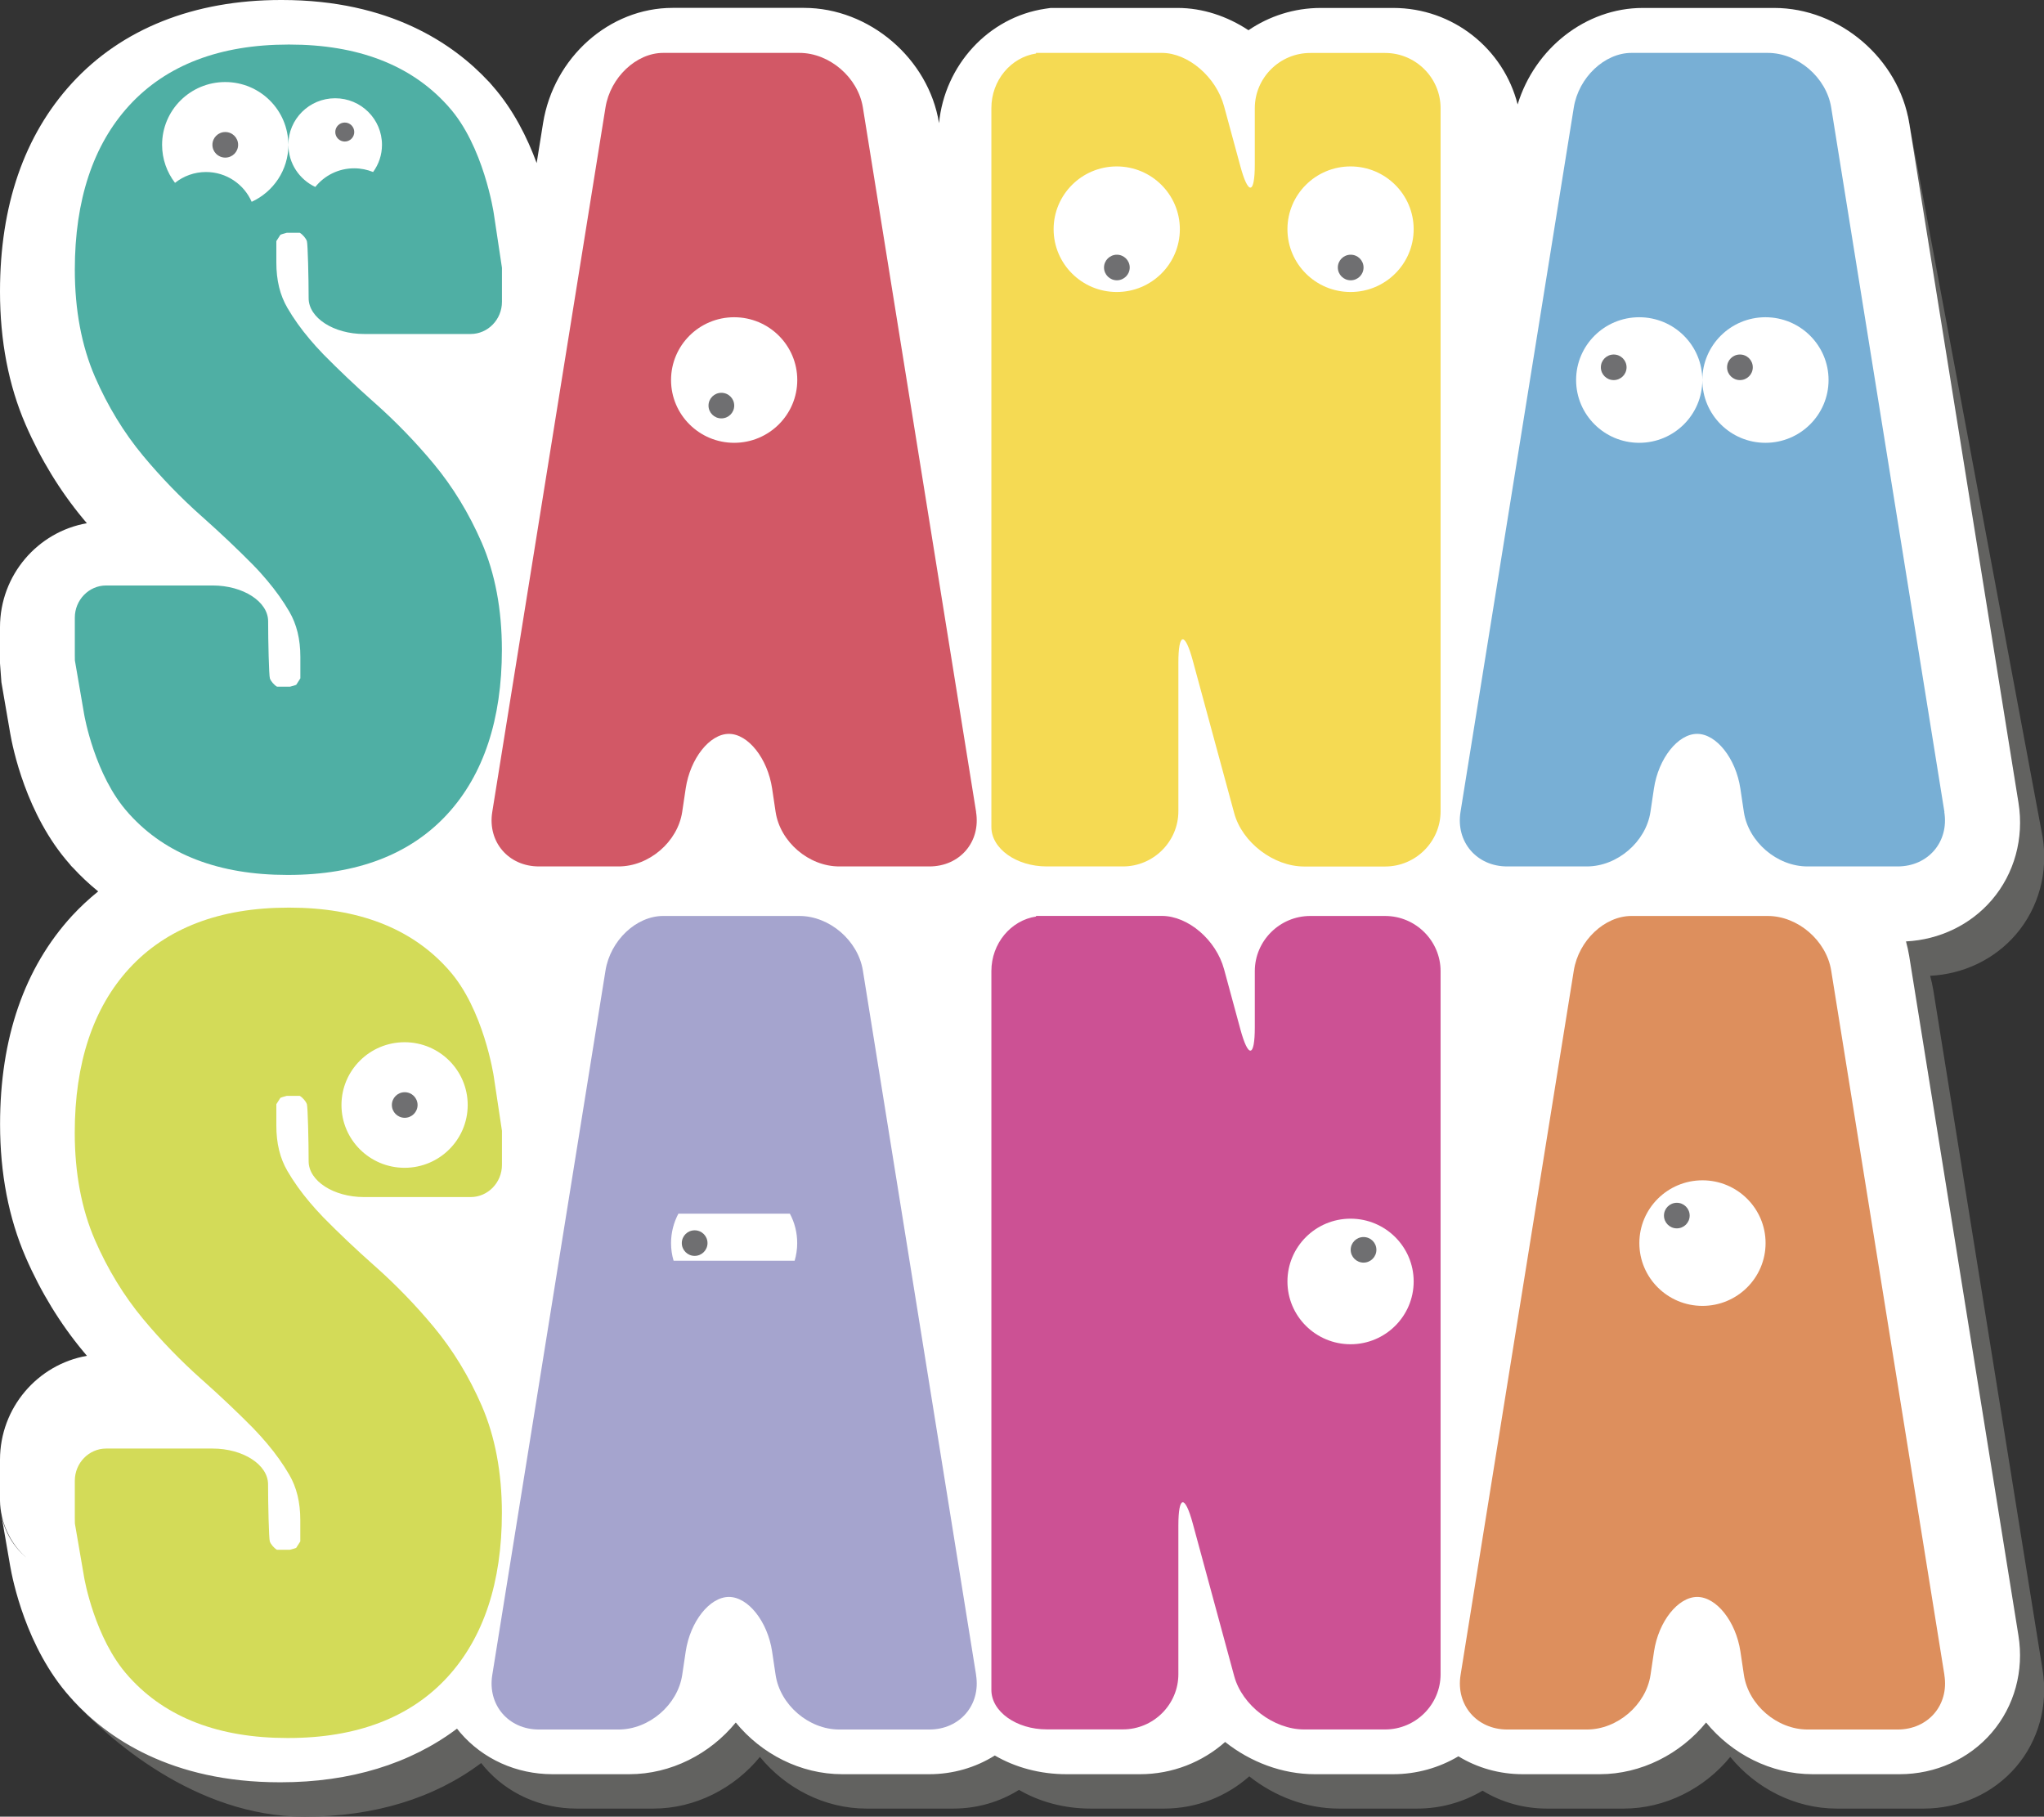
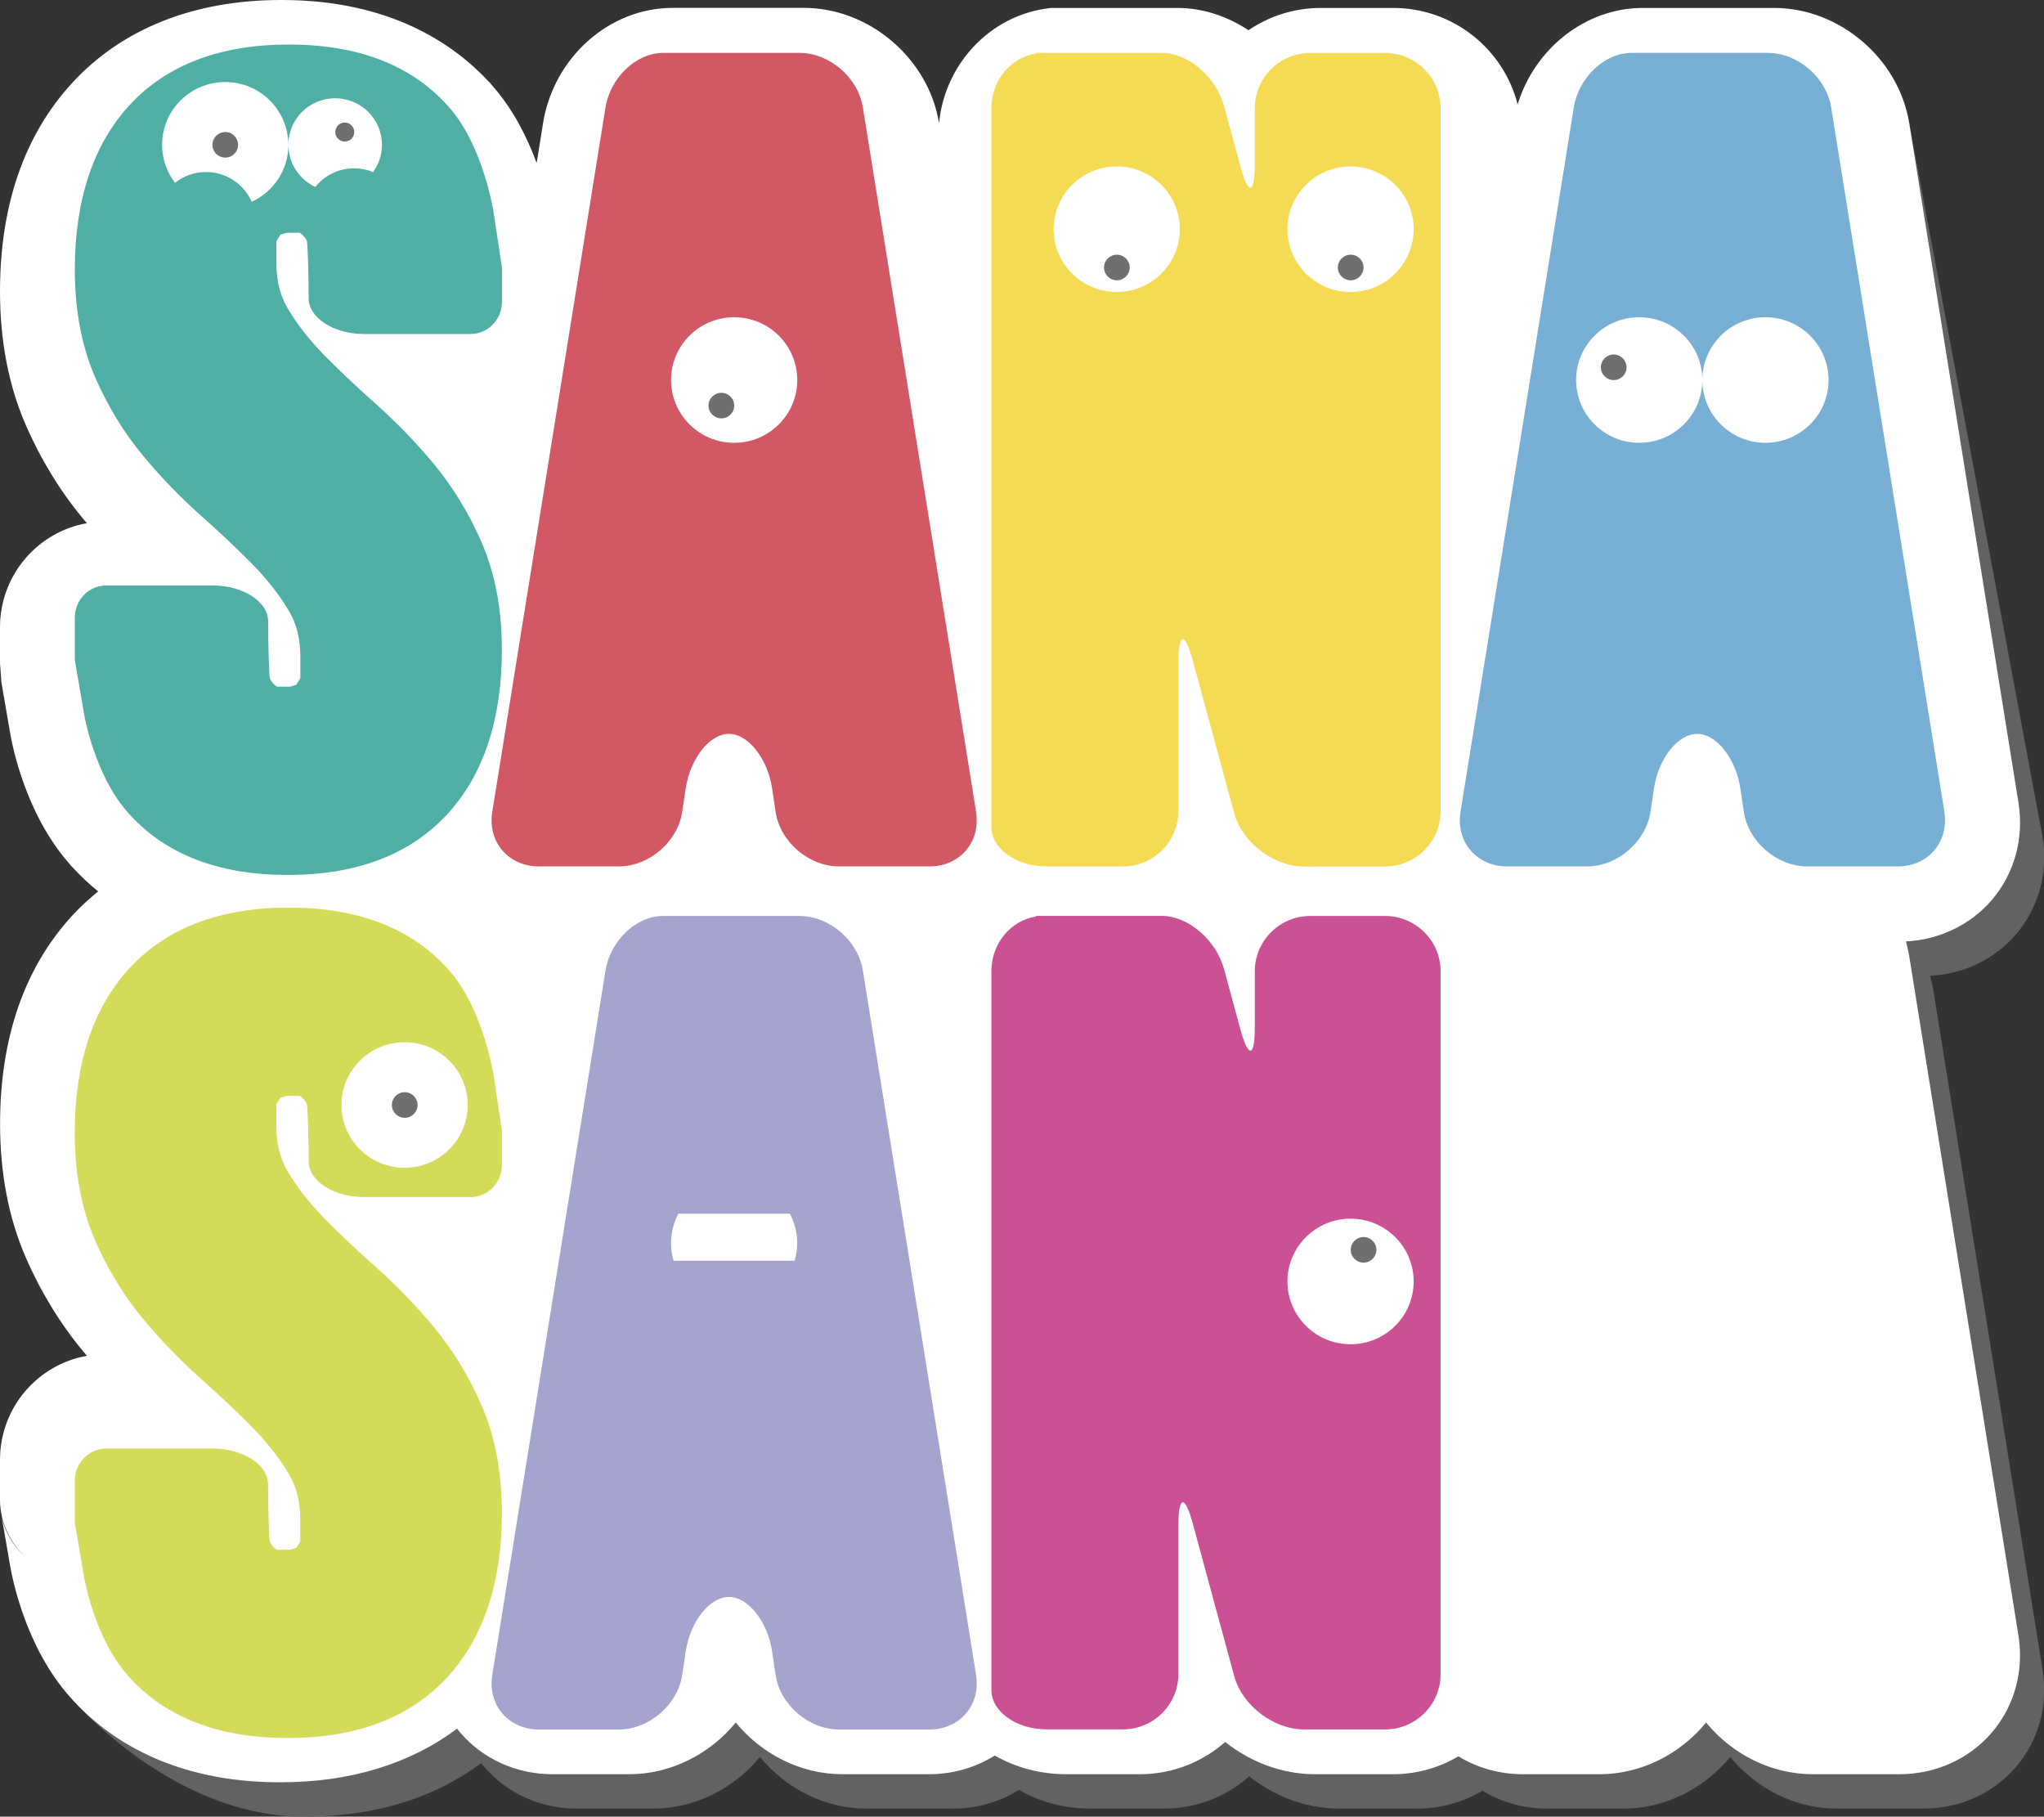
<svg xmlns="http://www.w3.org/2000/svg" id="Capa_2" data-name="Capa 2" viewBox="0 0 303.78 269.95">
  <rect x="0" y="0" width="303.78" height="269.95" fill="#333333" stroke="none" />
  <defs>
    <style>
      .cls-1 {
        fill: #78afd5;
      }

      .cls-2 {
        fill: #cc5194;
      }

      .cls-3 {
        fill: #fff;
      }

      .cls-4 {
        fill: #f5da53;
      }

      .cls-5 {
        fill: #a5a4ce;
      }

      .cls-6 {
        fill: #626260;
      }

      .cls-7 {
        fill: #6f6f71;
      }

      .cls-8 {
        fill: #dd8f5d;
      }

      .cls-9 {
        fill: #d3db58;
      }

      .cls-10 {
        fill: #4fafa4;
      }

      .cls-11 {
        fill: #d25866;
      }
    </style>
  </defs>
  <g id="SANA_SANA" data-name="SANA SANA">
    <g>
      <path class="cls-6" d="M10.83,252.65c5.12,5.59,18.18,17.3,34.34,17.3h.15c10.32,0,19.24-2.74,26.19-7.97,.16,.2,.31,.4,.48,.59,3.37,3.93,8.36,6.18,13.71,6.18h11.41c6.21,0,12.02-3.02,15.83-7.68,3.81,4.66,9.62,7.68,15.83,7.68h12.92c3.53,0,6.9-.99,9.75-2.78,3.03,1.76,6.68,2.78,10.66,2.78h10.91c4.85,0,9.29-1.81,12.66-4.79,3.77,2.99,8.49,4.79,13.33,4.79h11.62c3.55,0,6.87-.97,9.72-2.66,2.81,1.72,6.11,2.66,9.56,2.66h11.42c6.21,0,12.02-3.02,15.83-7.68,3.81,4.66,9.62,7.68,15.83,7.68h12.92c5.35,0,10.34-2.25,13.71-6.18,3.37-3.93,4.81-9.19,3.96-14.44l-16.24-101h0c-.12-.72-.28-1.43-.47-2.13,4.98-.25,9.58-2.46,12.75-6.15,3.37-3.93,4.81-9.19,3.97-14.44l-20.02-107.16L10.83,252.65Z" />
      <path class="cls-3" d="M.21,101.39c.06,.33,.52,2.98,1.31,7.6,.34,1.96,2.33,12.07,8.83,19.4l.23,.29,.34,.34c1.04,1.13,2.26,2.29,3.67,3.44-1.37,1.11-2.67,2.31-3.88,3.62-7.1,7.75-10.7,18.17-10.7,30.98,0,7.29,1.28,13.94,3.81,19.77,2.24,5.15,5.11,9.84,8.53,13.96,.19,.23,.38,.46,.57,.68-7.33,1.28-12.92,7.72-12.92,15.44v5.37c0,.28,0,.53,0,.71,.05,3.14,1.46,6.34,3.95,8.5-1.9-1.6-3.27-3.82-3.75-6.39,.06,.33,.51,2.9,1.31,7.59,.34,1.97,2.34,12.12,8.88,19.46,.02,.02,.03,.03,.05,.05l.13,.15c.08,.09,.17,.19,.26,.28,0,0,0,0,0,.01,5.12,5.59,14.59,12.2,30.75,12.2h.15c10.32,0,19.24-2.74,26.19-7.97,.16,.2,.31,.4,.48,.59,3.37,3.93,8.36,6.18,13.71,6.18h11.41c6.21,0,12.02-3.02,15.83-7.68,3.81,4.66,9.62,7.68,15.83,7.68h12.92c3.53,0,6.9-.99,9.75-2.78,3.03,1.76,6.68,2.78,10.66,2.78h10.91c4.85,0,9.29-1.81,12.66-4.79,3.77,2.99,8.49,4.79,13.33,4.79h11.62c3.55,0,6.87-.97,9.72-2.66,2.81,1.72,6.11,2.66,9.56,2.66h11.42c6.21,0,12.02-3.02,15.83-7.68,3.81,4.66,9.62,7.68,15.83,7.68h12.92c5.35,0,10.34-2.25,13.71-6.18,3.37-3.93,4.81-9.19,3.96-14.44l-16.24-101h0c-.12-.72-.28-1.43-.47-2.13,4.98-.25,9.58-2.46,12.75-6.15,3.37-3.93,4.81-9.19,3.97-14.44l-16.24-101c-1.55-9.6-10.36-17.12-20.07-17.12h-19.53c-8.48,0-16.05,6-18.6,14.34-2.08-8.23-9.58-14.34-18.49-14.34h-10.76c-3.98,0-7.68,1.22-10.75,3.31-3.17-2.09-6.82-3.31-10.53-3.31h-18.87l-.82,.12c-8.44,1.26-14.94,8.41-15.77,17-1.55-9.6-10.36-17.13-20.07-17.13h-19.53c-9.4,0-17.68,7.36-19.25,17.13l-.95,5.93c-1.38-3.75-3.47-7.97-6.58-11.49-.04-.04-.07-.09-.11-.13l-.32-.37-.16-.16C67.43,6.54,57.97,0,41.9,0h-.15C28.84,0,18.11,4.27,10.7,12.35,3.6,20.1,0,30.52,0,43.33,0,50.63,1.28,57.28,3.81,63.11c2.24,5.15,5.11,9.84,8.53,13.96,.19,.23,.38,.46,.57,.68C5.59,79.03,0,85.47,0,93.2v5.37l.21,2.82Z" />
      <g>
        <path class="cls-7" d="M52.65,19.62c0,.78-.63,1.41-1.41,1.41s-1.41-.63-1.41-1.41,.63-1.41,1.41-1.41,1.41,.63,1.41,1.41" />
        <path class="cls-11" d="M145.07,120.65L128.24,15.96c-.72-4.45-4.96-8.1-9.43-8.1h-20.25c-4,0-7.85,3.65-8.57,8.1l-16.83,104.69c-.72,4.45,2.41,8.1,6.94,8.1h11.83c4.53,0,8.79-3.65,9.46-8.11l.52-3.48c.67-4.46,3.56-8.11,6.42-8.11s5.75,3.65,6.42,8.11l.52,3.48c.67,4.46,4.93,8.11,9.46,8.11h13.39c4.53,0,7.66-3.64,6.94-8.1m-35.95-54.85c-5.18,0-9.38-4.18-9.38-9.33s4.2-9.33,9.38-9.33,9.38,4.18,9.38,9.33-4.2,9.33-9.38,9.33" />
        <path class="cls-7" d="M109.12,60.27c0,1.05-.85,1.9-1.91,1.9s-1.91-.85-1.91-1.9,.85-1.9,1.91-1.9,1.91,.85,1.91,1.9" />
        <path class="cls-1" d="M288.98,120.65l-16.83-104.69c-.72-4.45-4.96-8.1-9.43-8.1h-20.25c-4,0-7.85,3.65-8.57,8.1l-16.84,104.69c-.72,4.45,2.41,8.1,6.94,8.1h11.83c4.53,0,8.79-3.65,9.46-8.11l.52-3.48c.67-4.46,3.56-8.11,6.42-8.11s5.75,3.65,6.42,8.11l.52,3.48c.67,4.46,4.93,8.11,9.46,8.11h13.39c4.53,0,7.66-3.64,6.94-8.1m-26.58-54.85c-5.18,0-9.38-4.18-9.38-9.33,0,5.15-4.2,9.33-9.38,9.33s-9.38-4.18-9.38-9.33,4.2-9.33,9.38-9.33,9.38,4.18,9.38,9.33c0-5.15,4.2-9.33,9.38-9.33s9.38,4.18,9.38,9.33-4.2,9.33-9.38,9.33" />
        <path class="cls-7" d="M241.74,54.58c0,1.05-.85,1.9-1.91,1.9s-1.91-.85-1.91-1.9,.86-1.9,1.91-1.9,1.91,.85,1.91,1.9" />
-         <path class="cls-7" d="M260.5,54.58c0,1.05-.85,1.9-1.91,1.9s-1.91-.85-1.91-1.9,.85-1.9,1.91-1.9,1.91,.85,1.91,1.9" />
        <path class="cls-7" d="M35.39,21.52c0,1.05-.85,1.9-1.91,1.9s-1.91-.85-1.91-1.9,.85-1.9,1.91-1.9,1.91,.85,1.91,1.9" />
        <path class="cls-4" d="M205.88,7.87h-11.15c-4.53,0-8.24,3.69-8.24,8.2v8.34c0,4.51-.97,4.64-2.15,.28l-2.42-8.91c-1.18-4.35-5.34-7.92-9.25-7.92h-18.7l.02,.09c-3.74,.56-6.65,3.99-6.65,8.11V122.89c0,3.22,3.71,5.86,8.24,5.86h11.31c4.53,0,8.24-3.69,8.24-8.2v-22.08c0-4.51,.97-4.64,2.15-.28l6.15,22.65c1.18,4.35,5.86,7.92,10.39,7.92h12.04c4.53,0,8.24-3.69,8.24-8.2V16.07c0-4.51-3.71-8.2-8.24-8.2m-39.89,35.52c-5.18,0-9.38-4.18-9.38-9.33s4.2-9.33,9.38-9.33,9.38,4.18,9.38,9.33-4.2,9.33-9.38,9.33m34.75,0c-5.18,0-9.38-4.18-9.38-9.33s4.2-9.33,9.38-9.33,9.38,4.18,9.38,9.33-4.2,9.33-9.38,9.33" />
        <path class="cls-7" d="M202.65,39.75c0,1.05-.85,1.9-1.91,1.9s-1.91-.85-1.91-1.9,.85-1.9,1.91-1.9,1.91,.85,1.91,1.9" />
        <path class="cls-7" d="M167.9,39.75c0,1.05-.86,1.9-1.91,1.9s-1.91-.85-1.91-1.9,.86-1.9,1.91-1.9,1.91,.85,1.91,1.9" />
        <path class="cls-9" d="M41.69,163.14s.02-.01,.04-.03c.02-.02,.45-.16,.89-.27h1.93c.44,.26,.92,.82,1.06,1.24,.14,.43,.26,5.56,.26,8.48s3.71,5.32,8.24,5.32h15.84c2.56,0,4.65-2.15,4.65-4.78v-4.92c0-.08,0-.14,0-.14,0,0-.55-3.65-1.22-8.11,0,0-1.5-10.05-6.72-15.83-.03-.04-.06-.07-.09-.11,0-.01-.02-.02-.03-.03h0s-.04-.05-.08-.09l-.03-.03c-5.41-5.95-13.28-8.97-23.42-8.97-.03,0-.05,0-.08,0-.02,0-.05,0-.08,0-10.19,0-18.15,3.05-23.66,9.06-5.36,5.85-8.08,14.06-8.08,24.39,0,5.99,1.01,11.35,3,15.94,1.89,4.34,4.29,8.28,7.15,11.72,2.68,3.22,5.6,6.23,8.68,8.97,.08,.07,.16,.15,.25,.22,2.64,2.35,5.16,4.74,7.48,7.09,.04,.04,.07,.07,.1,.11,.68,.7,1.31,1.41,1.92,2.13,1.26,1.49,2.37,3.04,3.29,4.62,1.11,1.9,1.65,4.11,1.65,6.76v3.17c-.33,.52-.6,.94-.6,.94,0,0-.02,.01-.04,.03-.02,.02-.45,.16-.9,.27h-1.93c-.44-.26-.92-.82-1.06-1.24-.14-.42-.26-5.56-.26-8.48s-3.71-5.32-8.24-5.32H15.77c-2.56,0-4.65,2.15-4.65,4.78v5.57c0,.43,0,.79,.01,.79,0,0,.63,3.64,1.39,8.08,0,0,1.54,9.03,6.53,14.56,.03,.03,.06,.07,.09,.11,0,.01,.02,.02,.03,.03h0s.04,.05,.08,.09l.03,.03c5.41,5.95,13.28,8.97,23.41,8.97,.03,0,.05,0,.08,0,.03,0,.05,0,.08,0,10.19,0,18.15-3.05,23.66-9.06,5.36-5.85,8.08-14.06,8.08-24.39,0-5.99-1.01-11.35-3-15.94-1.89-4.34-4.29-8.28-7.15-11.72-2.68-3.22-5.6-6.23-8.68-8.97-.08-.07-.16-.15-.25-.22-2.65-2.35-5.16-4.73-7.48-7.09-.04-.03-.06-.07-.1-.11-.68-.7-1.31-1.41-1.92-2.13-1.26-1.49-2.37-3.04-3.29-4.62-1.11-1.9-1.65-4.11-1.65-6.76v-3.17c.33-.52,.6-.94,.6-.94m18.46-8.27c5.18,0,9.38,4.18,9.38,9.33s-4.2,9.33-9.38,9.33-9.38-4.18-9.38-9.33,4.2-9.33,9.38-9.33" />
-         <path class="cls-7" d="M105.15,184.72c0,1.05-.86,1.9-1.91,1.9s-1.91-.85-1.91-1.9,.85-1.9,1.91-1.9,1.91,.85,1.91,1.9" />
-         <path class="cls-8" d="M288.98,248.9l-16.83-104.69c-.72-4.45-4.96-8.1-9.43-8.1h-20.25c-4,0-7.85,3.65-8.57,8.1l-16.83,104.69c-.72,4.45,2.41,8.1,6.94,8.1h11.83c4.53,0,8.79-3.65,9.46-8.11l.52-3.48c.67-4.46,3.56-8.11,6.42-8.11s5.75,3.65,6.42,8.11l.52,3.48c.67,4.46,4.93,8.11,9.46,8.11h13.39c4.53,0,7.66-3.64,6.94-8.1m-35.95-54.85c-5.18,0-9.38-4.18-9.38-9.33s4.2-9.33,9.38-9.33,9.38,4.18,9.38,9.33-4.2,9.33-9.38,9.33" />
-         <path class="cls-7" d="M251.12,180.63c0,1.05-.85,1.9-1.91,1.9s-1.91-.85-1.91-1.9,.86-1.9,1.91-1.9,1.91,.85,1.91,1.9" />
        <path class="cls-7" d="M62.06,164.2c0,1.05-.86,1.9-1.91,1.9s-1.91-.85-1.91-1.9,.85-1.9,1.91-1.9,1.91,.85,1.91,1.9" />
        <path class="cls-2" d="M205.88,136.11h-11.15c-4.53,0-8.24,3.69-8.24,8.2v8.34c0,4.51-.97,4.64-2.15,.28l-2.42-8.91c-1.18-4.35-5.34-7.92-9.25-7.92h-18.7l.02,.09c-3.74,.56-6.65,3.99-6.65,8.11v106.82c0,3.22,3.71,5.86,8.24,5.86h11.31c4.53,0,8.24-3.69,8.24-8.2v-22.08c0-4.51,.97-4.64,2.15-.28l6.15,22.65c1.18,4.35,5.86,7.92,10.39,7.92h12.04c4.53,0,8.24-3.69,8.24-8.2v-104.48c0-4.51-3.71-8.2-8.24-8.2m-5.14,63.64c-5.18,0-9.38-4.18-9.38-9.33s4.2-9.33,9.38-9.33,9.38,4.18,9.38,9.33-4.2,9.33-9.38,9.33" />
        <path class="cls-7" d="M204.56,185.72c0,1.05-.86,1.9-1.91,1.9s-1.91-.85-1.91-1.9,.85-1.9,1.91-1.9,1.91,.85,1.91,1.9" />
        <path class="cls-5" d="M145.07,248.9l-16.83-104.69c-.72-4.45-4.96-8.1-9.43-8.1h-20.25c-4,0-7.85,3.64-8.57,8.1l-16.83,104.69c-.72,4.45,2.41,8.1,6.94,8.1h11.83c4.53,0,8.79-3.65,9.46-8.11l.52-3.48c.67-4.46,3.56-8.11,6.42-8.11s5.75,3.65,6.42,8.11l.52,3.48c.67,4.46,4.93,8.11,9.46,8.11h13.39c4.53,0,7.66-3.65,6.94-8.1m-26.58-64.18c0,.91-.14,1.79-.38,2.62h-17.99c-.25-.83-.38-1.71-.38-2.62,0-1.58,.4-3.06,1.09-4.37h16.57c.7,1.3,1.09,2.79,1.09,4.37" />
        <path class="cls-10" d="M41.69,34.89s.02-.01,.04-.03c.02-.02,.45-.15,.89-.27h1.93c.44,.26,.92,.82,1.06,1.24,.14,.43,.26,5.56,.26,8.48s3.71,5.32,8.24,5.32h15.84c2.56,0,4.65-2.15,4.65-4.78v-4.92c0-.08,0-.14,0-.14,0,0-.55-3.65-1.22-8.11,0,0-1.5-10.05-6.72-15.83-.03-.04-.06-.07-.09-.11,0,0-.02-.02-.03-.03h0s-.04-.05-.08-.09l-.03-.03c-5.41-5.95-13.28-8.97-23.41-8.97-.03,0-.05,0-.08,0-.02,0-.05,0-.08,0-10.19,0-18.15,3.05-23.66,9.06-5.36,5.85-8.08,14.06-8.08,24.39,0,5.99,1.01,11.35,3,15.94,1.89,4.34,4.29,8.28,7.15,11.72,2.68,3.22,5.6,6.23,8.68,8.97,.08,.07,.16,.15,.25,.22,2.64,2.35,5.16,4.74,7.48,7.09,.04,.03,.07,.07,.1,.11,.68,.69,1.31,1.41,1.92,2.13,1.26,1.49,2.37,3.04,3.29,4.62,1.11,1.9,1.65,4.11,1.65,6.76v3.17c-.33,.52-.6,.94-.6,.94,0,0-.02,.01-.04,.03-.02,.02-.45,.16-.9,.27h-1.93c-.44-.26-.92-.82-1.06-1.24-.14-.43-.26-5.56-.26-8.48s-3.71-5.32-8.24-5.32H15.77c-2.56,0-4.65,2.15-4.65,4.78v5.57c0,.43,0,.79,.01,.79,0,0,.63,3.64,1.39,8.08,0,0,1.54,9.03,6.53,14.56,.03,.03,.06,.07,.09,.11,0,.01,.02,.02,.03,.03h0s.04,.05,.08,.09l.03,.03c5.41,5.95,13.28,8.97,23.41,8.97,.03,0,.05,0,.08,0s.05,0,.08,0c10.19,0,18.15-3.05,23.66-9.06,5.36-5.85,8.08-14.06,8.08-24.39,0-5.99-1.01-11.35-3-15.94-1.89-4.34-4.29-8.28-7.15-11.72-2.68-3.22-5.6-6.23-8.68-8.97-.08-.07-.16-.15-.25-.22-2.65-2.35-5.16-4.74-7.48-7.09-.04-.03-.06-.07-.1-.11-.68-.7-1.31-1.41-1.92-2.13-1.26-1.49-2.37-3.04-3.29-4.62-1.11-1.9-1.65-4.11-1.65-6.76v-3.17c.33-.52,.6-.94,.6-.94m-4.27-4.91c-1.14-2.6-3.75-4.42-6.78-4.42-1.74,0-3.34,.6-4.61,1.61-1.2-1.57-1.92-3.52-1.92-5.65,0-5.16,4.2-9.33,9.38-9.33s9.38,4.18,9.38,9.33c0-3.82,3.11-6.92,6.96-6.92s6.96,3.1,6.96,6.92c0,1.51-.49,2.9-1.32,4.04-.87-.35-1.81-.55-2.81-.55-2.34,0-4.43,1.08-5.78,2.77-2.36-1.11-4-3.49-4-6.26,0,3.75-2.23,6.98-5.44,8.46" />
      </g>
    </g>
  </g>
</svg>